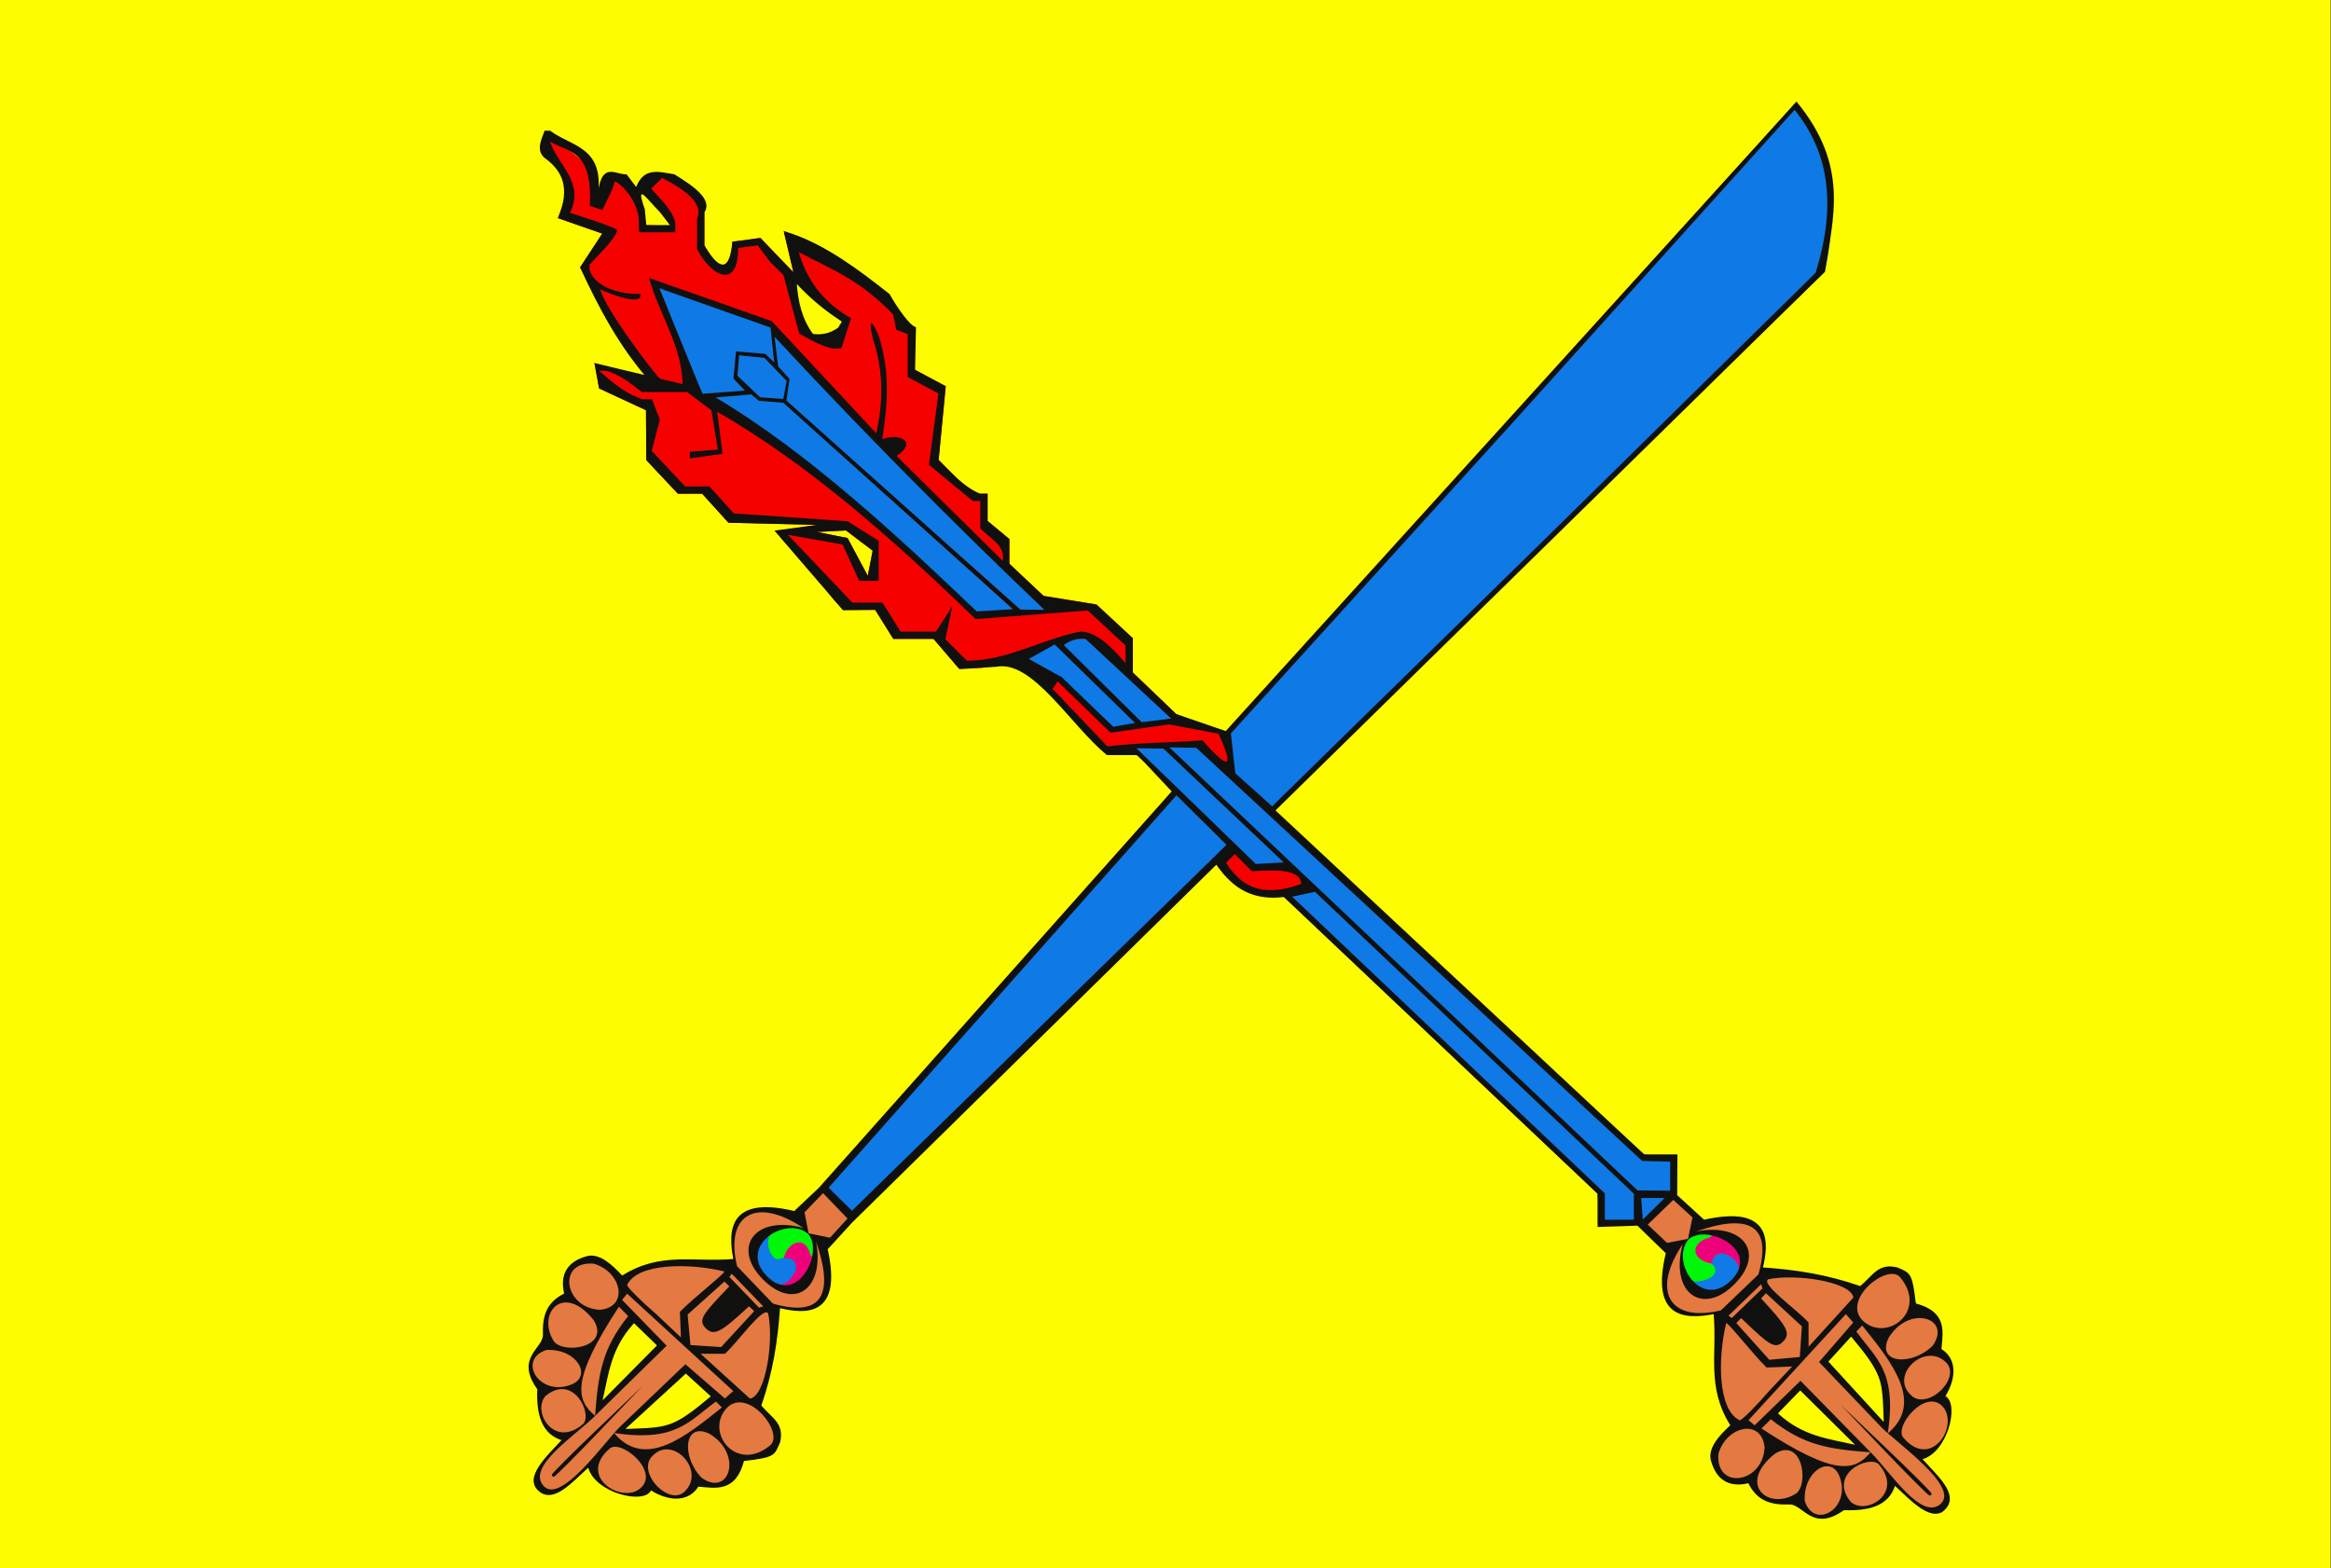
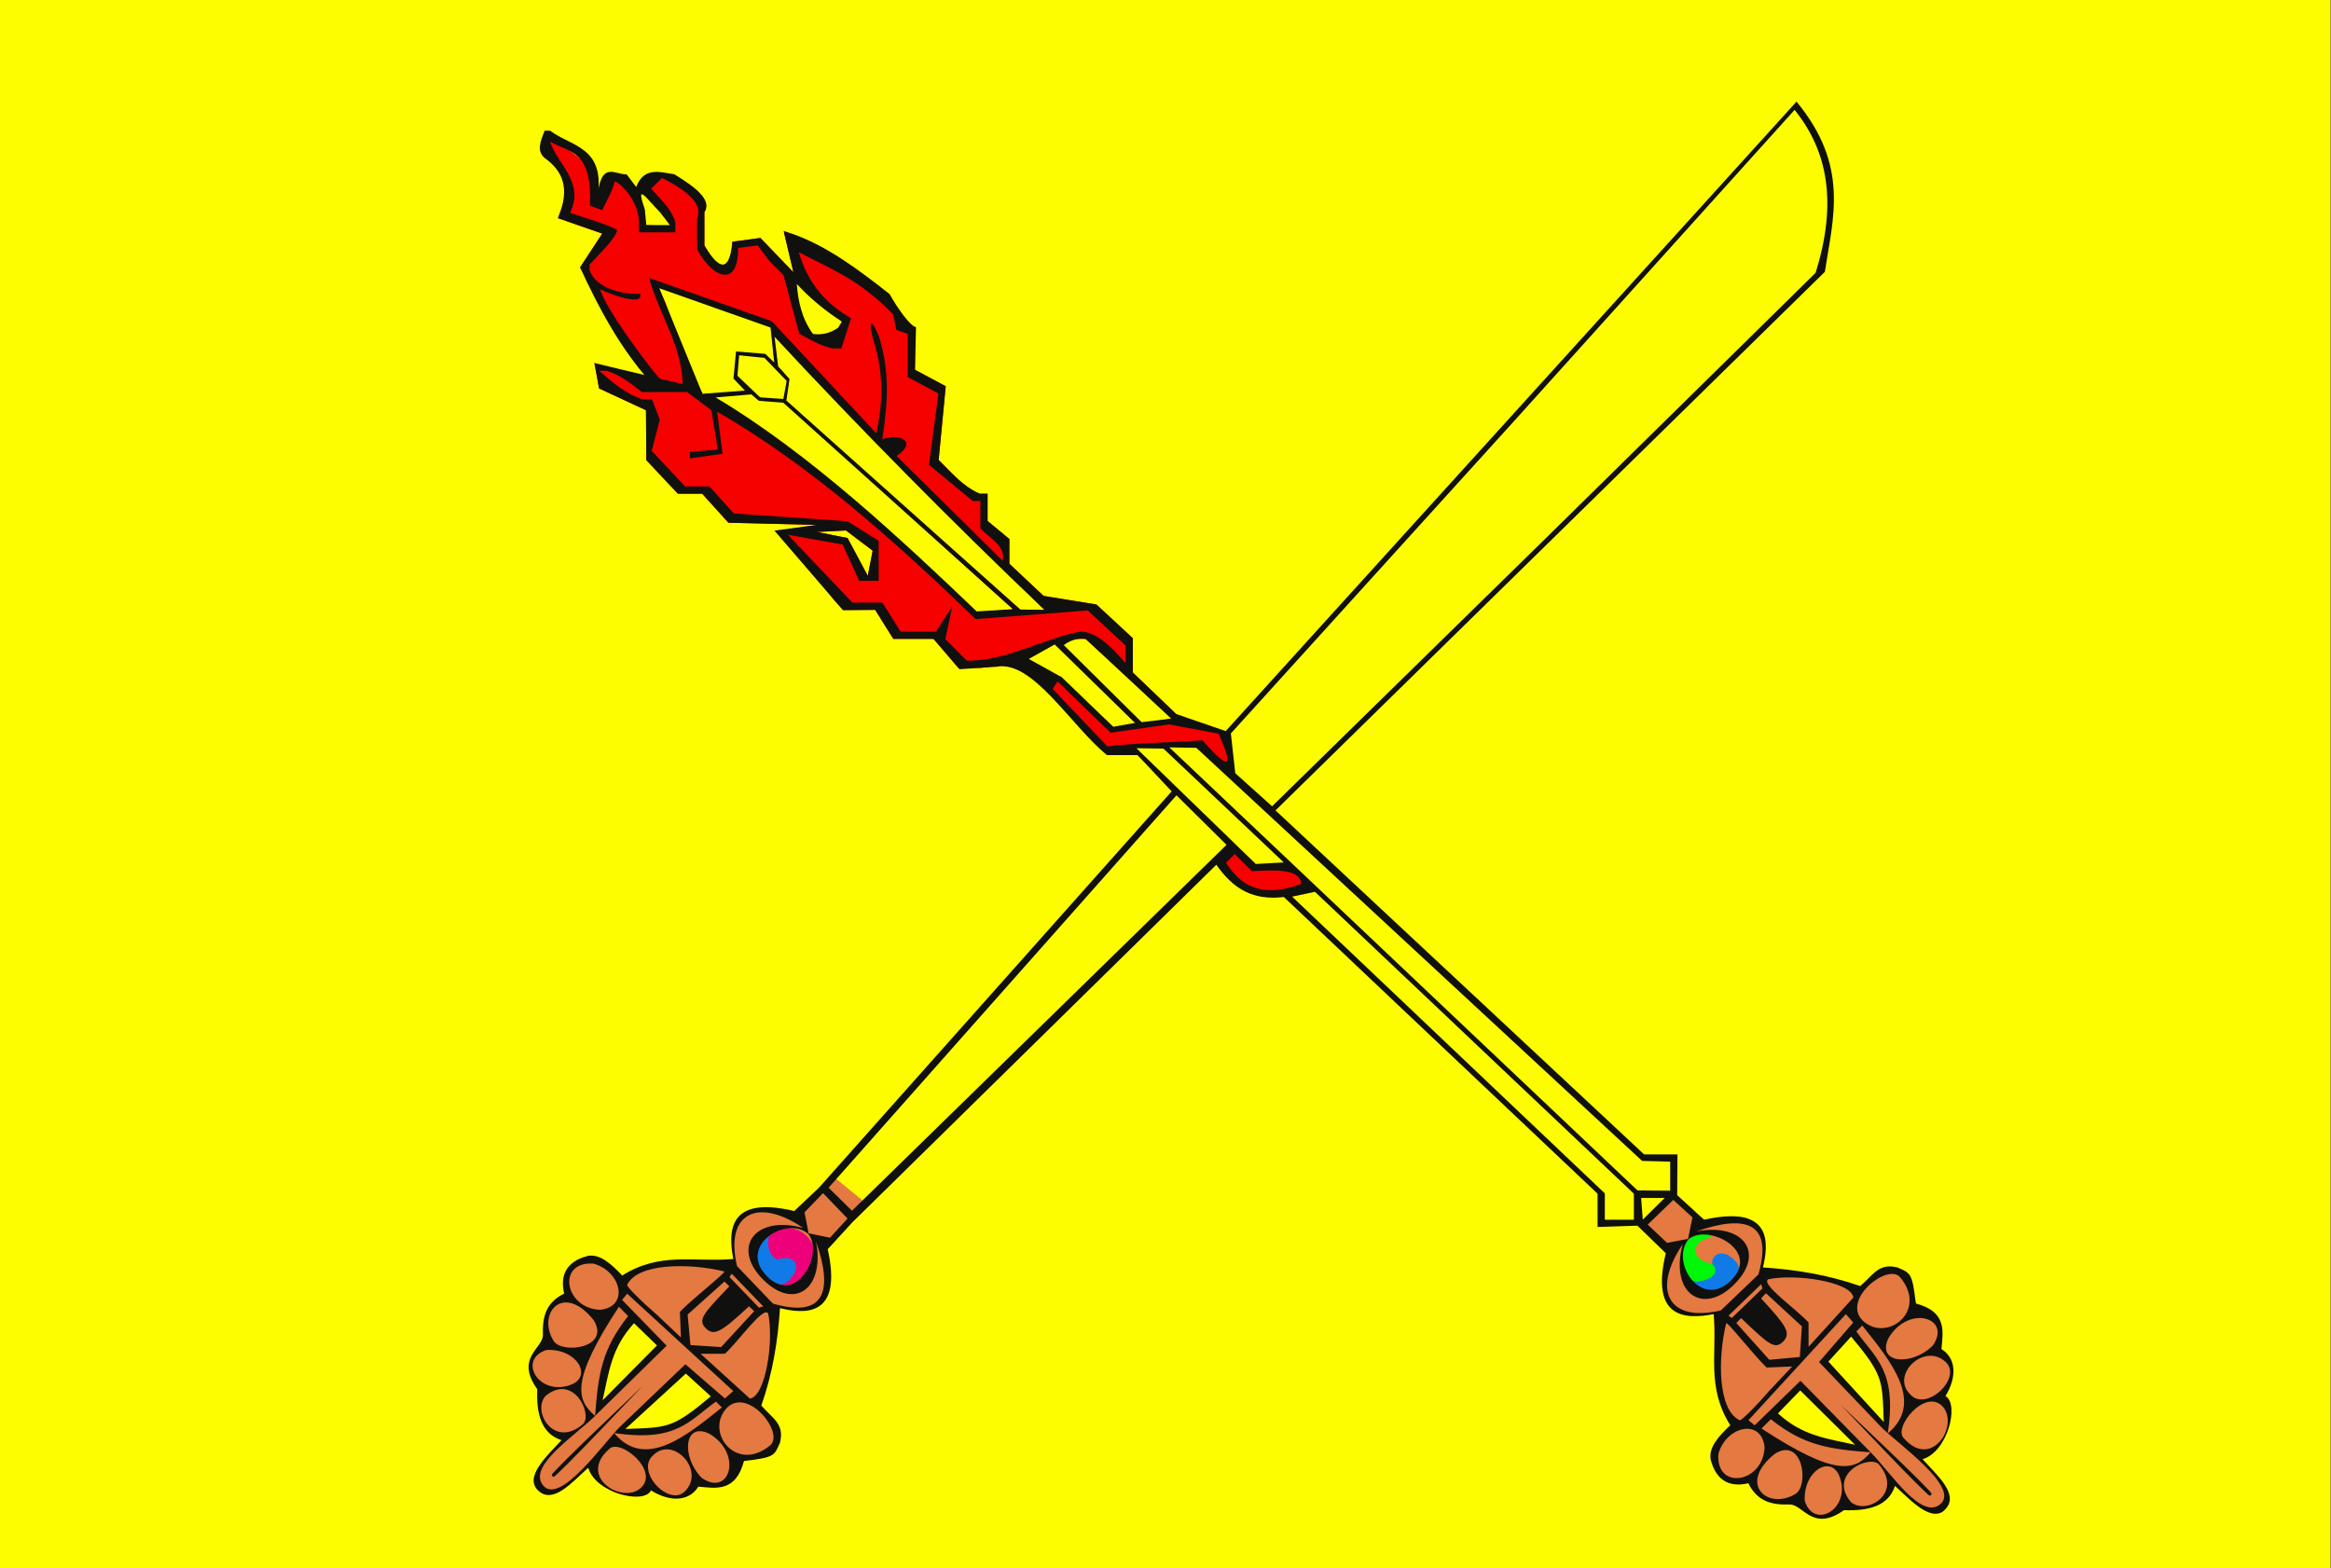
<svg xmlns="http://www.w3.org/2000/svg" xmlns:ns1="http://sodipodi.sourceforge.net/DTD/sodipodi-0.dtd" xmlns:ns2="http://www.inkscape.org/namespaces/inkscape" id="svg2" ns1:version="0.32" ns2:version="0.45.1" width="321" height="216" version="1.0" ns1:docbase="C:\Users\Felix\Bilder" ns1:docname="xt_kham_beab2.gif.svg" ns2:output_extension="org.inkscape.output.svg.inkscape">
  <rect width="100%" height="100%" fill="#333333" stroke="none" />
  <defs id="defs5" />
  <ns1:namedview ns2:window-height="748" ns2:window-width="910" ns2:pageshadow="2" ns2:pageopacity="0.0" guidetolerance="10.0" gridtolerance="10.0" objecttolerance="10.0" borderopacity="1.0" bordercolor="#666666" pagecolor="#ffffff" id="base" ns2:zoom="2.4683264" ns2:cx="155.49985" ns2:cy="107.92257" ns2:window-x="-8" ns2:window-y="-8" ns2:current-layer="svg2" />
  <path id="path2195" d="M 160.446,216 L -0.054,216 L -0.054,108 L -0.054,0 L 160.446,0 L 320.946,0 L 320.946,108 L 320.946,216 L 160.446,216 z " style="fill:#fdfd00" />
  <path ns1:nodetypes="cccccccccccccccccccccccccccccccccccccccccccccccccccccccc" id="path2193" d="M 231,164.69 L 234.657,168 C 238.549,167.709 244.288,165.432 242.544,175.43 C 247.09,174.621 251.637,176.159 256.183,177.144 C 260.454,173.027 262.05,174.523 264.185,180.32 C 266.18,181.075 267.589,182.607 266.786,186.032 C 268.02,187.241 270.026,187.85 267.718,192.063 C 269.738,192.875 268.547,199.204 264.46,200.753 C 265.944,203.173 269.698,206.175 267.857,207.743 C 267.084,209.833 263.829,206.852 260.956,204.65 C 259.212,207.099 257.111,208.477 254.224,207.5 C 251.645,209.274 249.27,209.698 247.638,206.515 C 244.704,206.629 241.33,206.991 241.46,203.9 C 237.522,204.321 235.736,202.689 236,199.099 L 238.492,196.516 C 235.28,192.049 236.432,186.723 236,181 C 226.305,181.154 229.619,175.325 229.967,172.719 L 226.206,168.889 M 119.16,165.651 L 113.561,171.457 C 115.734,178.358 111.822,181.633 106.954,179.866 C 106.416,184.357 106.035,189.202 104.599,193.692 L 107.098,197.547 C 106.427,200.973 103.704,200.453 101.365,200.67 C 101.193,204.524 98.764,204.831 95.781,204.266 C 95.211,205.835 92.394,207.215 89.359,204.664 C 86.696,205.727 84.021,207.457 81.489,201.473 L 78.953,203.923 C 76.047,206.029 74.967,205.644 74.133,204.926 C 73.44,203.277 74.201,201.95 75.207,200.678 L 77.793,197.866 C 74.273,197.858 74.232,194.738 74.26,191.556 C 72.135,187.438 73.355,186.17 74.81,185.102 C 75.436,182.455 75.212,178.771 78.101,178.89 C 77.794,175.984 78.645,174.006 81.037,173.26 L 85.929,176.308 C 89.588,173.496 95.936,173.964 101.177,174.448 C 98.974,162.581 107.267,168.553 110.747,167.125 L 104.364,171.5 L 114.69,162 M 255.61,199.143 C 253.114,196.647 249.893,191.398 247.978,191.225 L 244.557,194.602 C 247.725,198.492 251.876,199.027 255.61,199.143 z M 98.298,192.623 L 94.453,188.775 L 85.626,197.148 C 89.902,197.508 94.156,197.072 98.298,192.623 z M 259.268,196.361 C 260.578,192.74 259.009,188.701 254.847,183.882 C 253.488,184.798 252.128,185.864 251.499,187.325 C 253.421,190.532 256.536,193.812 259.268,196.361 z M 91.025,185.61 L 87.379,181.752 C 84.24,184.487 83.144,188.834 82.549,193.576 L 91.025,185.61 z " style="fill:#e47941" />
-   <path ns1:nodetypes="cccccccccccccccccc" id="path2191" d="M 225.588,168.678 L 220.304,168.733 L 220,164.414 L 169.327,116.45 L 117.373,167.261 C 113.172,163.885 118.494,167.778 113.679,163.822 L 162.108,108.832 C 117.735,70.982 137.114,85.684 94.49,54.574 L 88.896,37.644 L 106.234,44.423 C 123.03,63.414 141.318,79.717 166.464,103.732 L 247.396,13.996 C 251.367,20.101 253.478,27.595 251.299,37.442 L 174.739,111.52 L 226.409,159 L 230.528,159.608 L 230.595,164.672 L 225.588,168.678 z " style="fill:#0f79e5" />
  <path ns1:nodetypes="cccccccccccccccccccccccccccccccccccccccccccccccccccccccccccccccccccccccccccccccccccccccsccccccccccccccccccccccccccccsccccc" id="path2185" d="M 169.111,105.432 L 165.449,102.432 L 155.953,102.922 L 169.66,116.877 L 168.399,118.872 C 175.017,126.757 182.829,122.26 177.738,119.649 L 172.982,119.534 L 155.765,103.162 L 152.727,103.119 L 141.205,90.994 C 145.788,93.494 149.934,96.946 153.677,100.497 C 154.09,100.499 156.54,100.004 156.54,99.57 L 145.376,88.623 L 142.078,90.294 L 138.422,91.534 L 135.022,92 L 131.98,92 L 130.268,90 L 128.556,88 L 123.017,88 L 120.519,84 L 116.21,84 C 113.689,81.842 112.389,78.724 110.263,76.267 L 107,73.133 L 112.5,72.3 L 100.31,72 L 96.69,68 L 93.349,68 L 89,63.371 L 88.957,56.5 L 82.5,53.5 L 81.853,50 L 89.943,53.193 L 79.881,36.831 L 82.933,32.172 L 76.831,30.045 L 78.646,25.129 L 74.949,20.894 L 75,18 L 81.595,23.182 L 82.232,27.5 L 83.197,25.013 C 86.723,22.994 87.927,26.066 88.664,29.25 L 89,31 L 92.468,31.152 C 91.137,29.376 89.551,27.136 89,24.974 L 92.855,24 L 97,29.27 L 97,33.81 C 98.675,36.485 100.485,40.135 100.856,33.292 L 104.713,32.775 L 109.26,37.5 L 107.962,32 L 123.487,42.75 C 124.03,43.987 124.818,45 125.237,45 L 126,45 L 126,47.965 L 126,50.93 L 128.118,52.063 L 130.236,53.196 L 129.748,58.274 L 129.26,63.351 L 131.584,65.675 C 132.863,66.954 134.38,68 134.955,68 L 136,68 L 136,69.878 L 136,71.755 L 137.5,73 L 139,74.245 L 139,75.948 L 139,77.651 L 141.357,79.865 L 143.713,82.079 L 147.351,82.669 L 150.988,83.26 L 153.494,85.582 L 156,87.905 L 156,90.265 L 156,92.626 L 158.987,95.487 L 161.973,98.349 L 169.161,101.321 M 161.5,98.908 L 155.5,93.456 L 149.5,88.004 L 148.25,88.002 C 147.562,88.001 145.997,88.179 145.997,88.572 C 145.997,88.966 149.084,91.621 151.712,94.216 L 157.284,99.716 L 161.5,98.908 z M 139.5,83.913 L 107.864,55.24 C 106.318,54.851 106.105,56.017 103.424,53.837 C 90.075,55.462 99.066,55.215 98.83,55.453 C 111.147,63.774 123.032,73.275 134.357,84.358 L 139.5,83.913 z M 143.831,84 L 125.666,65.75 L 106.73,45.835 C 106.106,47.293 106.581,50.359 107.24,50.892 C 108.603,52.323 108.784,51.095 108.216,55.244 L 140.5,83.96 L 143.831,84 z M 120.176,75.849 L 116.5,73.064 L 112.5,73.272 L 116.717,74.102 L 119.5,79.31 L 120.176,75.849 z M 98.45,54.93 C 97.278,54.653 101.887,54.252 103.064,53.85 C 105.178,55.513 105.807,55.08 108.088,55.329 C 108.243,53.455 109.378,52.142 106.912,50.451 L 106.392,45.005 L 90.09,38.995 C 93.428,43.265 92.635,49.755 95.643,54.028 C 96.303,54.688 99.013,55.063 98.45,54.93 z M 115.938,44.291 L 111.008,39.659 C 109.624,38.484 108.653,38.023 109.675,40.992 L 111.026,46 C 112.875,47.204 115.426,47.631 115.938,44.291 z " style="fill:#f60000" />
-   <path ns1:type="arc" style="opacity:1;fill:#ef007b;fill-opacity:1;fill-rule:evenodd;stroke:#ef007b;stroke-width:3.003;stroke-miterlimit:3.864;stroke-dasharray:none;stroke-opacity:1" id="path6116" ns1:cx="234.19098" ns1:cy="173.27985" ns1:rx="2.5782495" ns1:ry="2.6140583" d="M 234.193,175.894 A 2.578,2.614 0 1 1 234.26,175.893" ns1:start="1.5701057" ns1:end="7.8272616" ns1:open="true" transform="matrix(0.822,0.57,-0.57,0.822,141.908,-102.037)" />
  <path style="fill:#107be7;fill-rule:evenodd;stroke:#107be7;stroke-width:1px;stroke-linecap:butt;stroke-linejoin:miter;stroke-opacity:1;fill-opacity:1" d="M 233.027,176.879 C 234.823,177.323 236.825,175.967 236.483,174.981 C 235.689,172.696 237.471,172.994 238.005,173.513 C 239.747,174.691 238.6,175.375 238.649,175.769 C 238.8,176.972 236.25,177.559 236.25,177.559 C 236.25,177.559 231.642,176.536 233.027,176.879 z " id="path11948" ns1:nodetypes="cscscs" />
  <path style="fill:#00f708;fill-rule:evenodd;stroke:#00f708;stroke-width:1px;stroke-linecap:butt;stroke-linejoin:miter;stroke-opacity:1;fill-opacity:1" d="M 235.498,174.515 C 236.56,175.511 233.741,176.206 233.385,175.983 C 233.165,175.845 232.473,175.735 232.293,175.07 C 232.149,174.537 231.568,172.886 232.275,171.704 C 232.982,170.523 235.473,169.946 235.247,169.968 C 232.097,170.828 232.25,173.881 235.498,174.515 z " id="path12921" ns1:nodetypes="cssscc" />
  <path ns1:type="arc" style="opacity:1;fill:#ef007b;fill-opacity:1;fill-rule:evenodd;stroke:#ef007b;stroke-width:3.003;stroke-miterlimit:3.864;stroke-dasharray:none;stroke-opacity:1" id="path15112" ns1:cx="234.19098" ns1:cy="173.27985" ns1:rx="2.5782495" ns1:ry="2.6140583" d="M 234.193,175.894 A 2.578,2.614 0 1 1 234.26,175.893" ns1:start="1.5701057" ns1:end="7.8272616" ns1:open="true" transform="matrix(0.822,0.57,-0.57,0.822,14.5,-102.717)" />
-   <path style="fill:#00f708;fill-opacity:1;fill-rule:evenodd;stroke:#00f708;stroke-width:1px;stroke-linecap:butt;stroke-linejoin:miter;stroke-opacity:1" d="M 107.519,172.867 C 103.659,174.359 105.828,171.11 106.051,170.754 C 106.189,170.534 106.299,169.842 106.964,169.662 C 107.497,169.518 109.149,168.937 110.33,169.644 C 111.512,170.352 112.088,172.842 112.067,172.617 C 111.206,169.466 108.297,170.407 107.519,172.867 z " id="path15114" ns1:nodetypes="cssscc" />
  <path style="fill:#107be7;fill-opacity:1;fill-rule:evenodd;stroke:#107be7;stroke-width:1px;stroke-linecap:butt;stroke-linejoin:miter;stroke-opacity:1" d="M 105.364,170.472 C 104.92,172.268 106.255,174.201 107.262,173.927 C 109.654,173.277 109.249,174.916 108.73,175.449 C 107.551,177.192 106.868,176.045 106.474,176.094 C 105.27,176.244 104.433,173.372 104.433,173.372 C 104.433,173.372 105.706,169.086 105.364,170.472 z " id="path15116" ns1:nodetypes="cscscs" />
  <path id="path2183" style="fill:#10100f" d="M 112.5,73.272 L 116.717,74.102 L 119.5,79.31 L 120.176,75.849 L 116.5,73.064 M 112.5,72.3 L 100.31,72 L 96.69,68 L 93.349,68 L 89,63.371 L 88.957,56.5 L 82.5,53.5 L 81.853,50 L 94,52.905 C 93.943,47.716 90.734,43.205 89.386,38.281 L 106.269,44.227 L 120.668,59.68 C 121.667,55.212 121.665,51.031 120.184,46.563 C 119.403,43.074 120.408,44.766 121.046,46.362 C 122.562,51.393 122.26,55.28 121.5,60.5 C 124.025,59.576 126.364,60.921 123.464,62.799 L 138.072,77.235 C 138.539,75.145 136.256,74.156 135,72.755 L 135,69 L 133.955,69 L 127.929,64.019 L 129.232,54.194 L 125,51.93 L 125,46 L 123.43,45.427 L 123,43.31 C 118.249,38.368 114.208,36.976 109.995,34.722 C 111.275,39.174 113.888,41.937 117.189,43.83 L 116.527,45.915 L 115.865,48 L 114.867,48 C 114.318,48 113.013,47.542 111.968,46.983 L 110.068,45.966 L 108.981,41.93 L 107.895,37.895 L 105.947,35.947 L 104.354,33.797 L 101.643,34.152 C 101.71,39.58 98.25,38.495 96,34.343 L 96,30.112 C 96.882,28.085 94.586,26.258 91.17,24.5 L 90.425,25.244 L 89.679,25.988 L 91.339,27.823 C 92.253,28.832 93,30.185 93,30.829 L 93,32 L 90.5,32 L 88,32 L 87.968,30.25 C 87.951,29.288 87.339,27.712 86.608,26.75 C 85.877,25.788 84.992,25 84.64,25 C 84.4,26.203 83.536,27.614 82.937,28.937 L 81.224,28.328 C 81.655,20.389 78.081,21.029 75.744,19.475 C 76.702,22.612 80.575,25.072 78.5,29.314 L 81.5,30.294 C 83.15,30.833 84.689,31.439 84.921,31.641 C 85.152,31.843 84.396,33.019 83.24,34.254 L 81.139,36.5 C 81.648,38.025 80.26,35.219 81.055,36.574 C 81.513,40.25 87.405,40.677 88.126,40.422 C 88.916,42.625 82.13,39.75 82.643,39.779 C 83.074,42.166 90.144,51.657 91.165,52.452 L 89.418,52.444 C 85.267,47.726 82.427,42.352 79.881,36.831 L 81.407,34.502 L 82.933,32.172 L 79.882,31.109 L 76.831,30.045 C 78.633,25.803 77.362,23.445 75,21.755 C 73.835,20.772 74.461,19.376 75,18 L 75.76,18 C 78.684,20.242 83.532,20.164 82.232,27.5 C 82.67,21.88 84.72,24.138 86.28,24 L 87.608,25.75 C 88.705,22.933 90.851,23.708 92.855,24 C 95.723,25.757 98.126,27.513 97,29.27 L 97,33.81 C 99.142,37.393 100.47,37.406 100.856,33.292 L 104.713,32.775 L 106.986,35.138 L 109.26,37.5 L 108.586,34.652 L 107.913,31.804 L 109.206,32.24 C 113.891,33.895 118.214,37.118 122.5,40.5 C 123.628,42.505 125.329,44.895 126.143,45.072 L 126,50.93 L 130.236,53.196 L 129.26,63.351 C 131.009,65.104 132.647,67.026 134.955,68 L 136,68 L 136,71.755 L 139,74.245 L 139,77.651 L 143.713,82.079 L 150.988,83.26 L 156,87.905 L 156,92.626 L 161.973,98.349 L 168.794,100.693 L 208.095,57.345 L 247.396,13.996 C 254.72,22.859 252.418,30.047 251.299,37.442 L 213.475,74.532 L 175.65,111.622 L 226.409,159 L 231,159 L 230.964,164.618 L 234.657,168 C 244.118,165.88 243.569,171.269 242.772,174.57 C 247.352,174.886 251.628,175.549 256.183,177.144 C 257.975,175.597 258.692,173.927 261.297,174.573 C 263.067,175.367 263.325,175.22 263.827,179.533 C 268.157,180.68 267.569,183.395 267.353,185.815 C 269.307,187.016 269.598,189.552 267.878,192.338 C 269.868,193.292 268.234,199.991 264.755,200.978 C 266.744,203.206 269.796,205.781 267.931,207.83 C 266.079,209.866 263.264,206.792 260.956,204.65 C 260.094,207.362 257.46,208.144 253.932,208 C 249.578,211.1 248.32,207.16 246.427,207.22 C 244.171,207.291 242.058,206.932 240.763,204.295 C 238.367,204.855 236.382,204.126 235.57,201.033 C 235.279,199.339 236.682,197.807 238.277,196.301 C 234.966,191.028 236.47,186.502 236,181 C 232.177,181.736 227.218,181.704 229.394,172.61 L 225.49,168.818 L 220,169 L 220,164.414 L 176.802,123.554 C 172.631,124.041 169.905,122.544 167.5,119.105 L 117.366,168.371 L 113.984,172.065 C 116.104,181.525 110.715,180.976 107.415,180.179 C 107.098,184.759 106.435,189.036 104.84,193.59 C 106.387,195.382 108.057,196.099 107.411,198.704 C 106.617,200.474 106.764,200.733 102.451,201.234 C 101.304,205.564 98.589,204.976 96.169,204.761 C 94.968,206.714 92.432,207.006 89.646,205.285 C 88.692,207.276 81.993,205.641 81.007,202.162 C 78.778,204.151 76.203,207.203 74.154,205.339 C 72.118,203.486 75.192,200.672 77.334,198.363 C 74.622,197.501 73.84,194.867 73.984,191.339 C 70.884,186.985 74.824,185.727 74.764,183.834 C 74.693,181.578 75.052,179.465 77.69,178.17 C 77.129,175.774 77.858,173.789 80.951,172.977 C 82.645,172.687 84.177,174.089 85.683,175.685 C 90.956,172.373 95.482,173.877 100.984,173.407 C 100.248,169.584 100.28,164.625 109.374,166.801 L 112.761,163.606 L 161.349,109 L 156.651,104 L 152.424,104 C 147.352,99.811 142.201,90.872 137.215,91.836 L 132.128,92.172 L 128.556,88 L 123.017,88 L 120.519,84 L 116.086,84.051 L 106.646,73.082 M 253.241,203.18 C 252.044,200.45 248.322,202.57 248.529,206.734 C 249.87,210.854 255.142,207.669 253.241,203.18 z M 254.861,206.857 C 257.003,208.788 262.206,205.651 258.703,201.658 C 257.301,200.379 251.722,203.039 254.861,206.857 z M 267.248,207.136 C 269.871,204.804 261.269,198.781 259.124,196.624 L 250.499,187.599 L 255.208,182.159 L 254.195,181.003 L 240.777,195.618 L 241.637,196.315 L 247.943,190.183 L 257.601,200.033 C 251.835,199.607 248.375,199.077 243.862,195.479 L 242.573,196.754 C 252.792,203.451 255.439,202.611 257.604,200.021 C 260.47,202.949 264.614,209.479 267.248,207.136 z M 265.719,206 C 265.564,206 262.751,203.188 259.469,199.75 L 253.5,193.5 L 259.75,199.469 C 263.188,202.751 266,205.564 266,205.719 C 266,205.873 265.873,206 265.719,206 z M 247.357,205.701 C 249.135,204.328 248.186,197.91 244.427,200.227 C 239.136,204.442 243.539,208.139 247.357,205.701 z M 243,199.368 C 242.623,195.32 237.735,196.383 236.642,200.237 C 236.234,205.299 242.771,204.324 243,199.368 z M 267.565,193.773 C 265.165,191.053 260.592,196.701 262.2,198.12 C 265.984,202.434 269.793,196.363 267.565,193.773 z M 255.467,199 L 247.906,191.511 L 244.844,194.673 C 248.279,197.846 251.804,198.162 255.467,199 z M 256.449,182.573 L 255.635,183.387 C 258.336,187.144 261.241,188.824 259.97,197.421 C 265.069,193.16 260.41,187.516 256.449,182.573 z M 239.588,195.629 C 239.912,195.582 241.8,193.711 243.651,191.557 L 246.802,188.215 L 243.277,188.354 C 241.406,186.548 237.767,181.859 237.713,182.266 C 236.539,187.024 236.538,194.23 239.588,195.629 z M 259.411,195.859 C 259.194,189.971 259.361,189.408 254.919,184.097 L 251.785,187.54 L 259.411,195.859 z M 267.775,187.459 C 264.903,185.023 260.365,189.332 263.025,192.029 C 265.256,194.625 270.517,189.58 267.775,187.459 z M 247.854,186.905 L 248.134,182.68 L 243.186,178.121 L 242.52,178.842 C 245.965,182.565 246.709,183.619 245.55,184.779 C 244.391,185.94 243.553,185.16 239.769,181.549 L 239.103,182.22 L 243.652,187.292 L 247.854,186.905 z M 266.147,185.353 C 268.856,181.519 262.854,179.627 260.067,184.294 C 258.362,187.812 263.25,188.2 266.147,185.353 z M 255.227,178.715 C 254.928,176.537 247.236,175.394 243.494,176.203 C 242.466,176.888 247.198,180.165 249.051,182.146 L 249.059,185.5 L 255.227,178.715 z M 261.675,175.931 C 260.002,173.906 253.618,178.924 256.476,181.857 C 259.779,185.027 265.558,180.614 261.675,175.931 z M 242.707,177.461 L 242.133,175.594 C 244.225,168.407 240.43,167.219 233.585,169.614 C 239.969,168.374 243.2,172.491 238.854,176.876 C 234.491,181.279 229.902,178.134 231.722,171.37 C 227.392,177.808 229.818,182.19 237.001,180.484 L 238.481,181.536 L 242.707,177.461 z M 237.976,181.271 C 237.768,181.271 236.995,180.683 236.995,180.476 L 242.145,175.543 L 242.665,176.742 L 237.976,181.271 z M 238.392,176.345 C 242.586,172.172 234.909,168.369 232.428,170.788 L 233.07,167.682 L 230.427,165.272 L 226.785,168.786 L 226.171,168.039 L 229.245,165 L 226,165 L 226.228,168.026 L 229.571,171.191 L 232.607,170.607 C 229.863,173.633 234.198,180.517 238.392,176.345 z M 225,168 L 225,164.416 L 181.084,122.837 L 177.939,123.5 L 221,164.371 L 221,168 L 225,168 z M 230,164 L 230,160 L 226.135,159.899 L 164.74,103 L 161.034,102.943 L 225.5,163.962 L 230,164 z M 117.324,166.761 L 168.902,116.363 L 162.011,109.544 L 114.105,163.592 L 117.324,166.761 z M 179.203,121.743 C 179.04,119.719 175.848,119.772 172.4,120 L 170.033,117.633 L 168.833,118.833 C 170.805,121.859 173.537,123.832 179.203,121.743 z M 176.784,118.786 L 160.214,103.106 L 156.5,103.058 L 172.936,119 L 176.784,118.786 z M 212.205,74.785 L 250.022,37.583 C 253.115,27.696 251.57,20.632 247.133,15.134 L 208.496,58.006 L 169.5,101.022 L 170.109,106.5 L 175.177,111.056 L 212.205,74.785 z M 167.807,101.054 L 160.987,99.775 L 152.937,100.92 L 145.316,93.542 L 146.114,93.179 L 153.302,100.1 L 156.3,99.573 L 145.242,88.765 L 141.68,90.758 L 146.092,93.208 L 144.96,94.874 L 152.509,102.809 C 156.849,102.275 161.23,102.304 165.581,101.966 C 168.15,104.87 170.574,107.137 167.807,101.054 z M 161.285,98.98 L 149.5,88.004 C 148.363,87.836 147.261,88.255 146.499,88.859 L 157.213,99.466 L 161.285,98.98 z M 148.723,87 C 150.707,86.93 152.826,88.756 155,91.349 L 155,88.905 L 149.793,84.079 L 134.354,85.269 C 123.68,74.95 111.725,64.153 98.763,56.714 L 99.5,62.5 L 95,63.139 L 95,62.225 L 98.858,61.93 L 97.962,56.5 L 94.618,54 L 88.382,54 C 86.867,52.801 85.368,51.613 83.5,51.065 L 82.5,51.067 C 84.34,52.672 86.154,54.262 88.504,55 L 89.786,55 L 90.863,57.807 L 89.742,62.096 L 94.349,67 L 97.69,67 L 101.055,70.718 L 116.69,71.79 L 121,74.481 L 121,80 L 118.321,80 L 116.043,75 L 108.5,73.657 L 117.377,83 L 121.519,83 L 124.017,87 L 128.901,87 L 131.138,83.5 L 130.658,85.768 L 130.178,88.035 L 133.143,91 C 138.622,91.04 143.44,88.047 148.723,87 z M 139.5,83.913 L 107.858,55.463 L 104.517,55.214 L 103.46,54.321 L 98.548,54.742 C 111.321,62.328 123.945,74.133 134.5,84.215 L 139.5,83.913 z M 143.831,84 C 131.47,72.252 118.455,59.086 106.664,46.386 L 107.159,50.468 L 108.726,52.205 L 108.289,55.162 L 140.5,83.96 L 143.831,84 z M 96.855,54.228 L 102.586,53.8 L 101.005,52.143 L 101.358,48.409 L 105.385,48.738 L 106.618,49.927 L 106.106,45.112 L 90.799,39.704 L 96.245,53.058 C 96.879,54.613 96.837,54.268 96.855,54.228 z M 107.87,54.949 L 108.333,52.468 L 105.272,49.291 L 101.787,48.938 L 101.553,51.753 L 104.666,54.726 L 107.87,54.949 z M 115.41,45.145 L 115.938,44.291 C 113.818,42.933 111.704,41.242 109.726,39.118 C 109.919,41.569 110.435,43.928 111.957,46 C 113.327,46.151 114.31,45.884 115.41,45.145 z M 90.622,31 L 92.245,31 L 90.905,29.25 C 89.049,27.387 87.443,24.928 88.797,28.833 L 89,31 L 90.622,31 z M 78.804,190.649 C 81.534,189.451 79.414,185.729 75.25,185.937 C 71.13,187.277 74.315,192.549 78.804,190.649 z M 75.127,192.268 C 73.196,194.411 76.333,199.613 80.326,196.11 C 81.605,194.708 78.945,189.129 75.127,192.268 z M 74.848,204.656 C 77.18,207.278 83.203,198.676 85.36,196.531 L 94.385,187.906 L 99.825,192.615 L 100.981,191.603 L 86.366,178.184 L 85.669,179.044 L 91.802,185.35 L 81.951,195.008 C 82.378,189.242 82.907,185.782 86.505,181.269 L 85.23,179.98 C 78.533,190.199 79.374,192.847 81.963,195.011 C 79.035,197.877 72.505,202.021 74.848,204.656 z M 75.984,203.126 C 75.984,202.971 78.797,200.159 82.234,196.876 L 88.484,190.907 L 82.515,197.157 C 79.233,200.595 76.42,203.407 76.265,203.407 C 76.111,203.407 75.984,203.281 75.984,203.126 z M 76.283,184.764 C 77.656,186.542 84.074,185.593 81.757,181.834 C 77.542,176.544 73.845,180.946 76.283,184.764 z M 82.616,180.407 C 86.664,180.03 85.601,175.142 81.747,174.049 C 76.685,173.641 77.66,180.178 82.616,180.407 z M 88.211,204.972 C 90.931,202.572 85.283,197.999 83.864,199.607 C 79.551,203.391 85.621,207.2 88.211,204.972 z M 82.984,192.874 L 90.473,185.313 L 87.311,182.251 C 84.138,185.686 83.822,189.211 82.984,192.874 z M 99.411,193.856 L 98.597,193.042 C 94.84,195.743 93.16,198.648 84.563,197.378 C 88.824,202.476 94.468,197.818 99.411,193.856 z M 86.355,176.995 C 86.402,177.32 88.273,179.207 90.427,181.058 L 93.769,184.209 L 93.63,180.684 C 95.436,178.813 100.125,175.174 99.718,175.12 C 94.96,173.946 87.754,173.945 86.355,176.995 z M 86.125,196.818 C 92.014,196.601 92.576,196.768 97.888,192.326 L 94.444,189.192 L 86.125,196.818 z M 94.525,205.182 C 96.961,202.311 92.652,197.772 89.955,200.432 C 87.359,202.663 92.404,207.924 94.525,205.182 z M 95.079,185.262 L 99.304,185.541 L 103.863,180.593 L 103.142,179.927 C 99.42,183.372 98.366,184.116 97.205,182.958 C 96.044,181.798 96.824,180.96 100.435,177.177 L 99.764,176.51 L 94.692,181.059 L 95.079,185.262 z M 96.631,203.554 C 100.465,206.263 102.357,200.262 97.69,197.474 C 94.172,195.769 93.784,200.657 96.631,203.554 z M 103.269,192.634 C 105.447,192.335 106.59,184.643 105.781,180.901 C 105.096,179.874 101.819,184.605 99.838,186.458 L 96.484,186.466 L 103.269,192.634 z M 106.053,199.083 C 108.078,197.409 103.06,191.025 100.127,193.883 C 96.957,197.186 101.37,202.965 106.053,199.083 z M 104.523,180.114 L 106.39,179.54 C 113.577,181.632 114.766,177.837 112.37,170.992 C 113.61,177.377 109.493,180.607 105.108,176.261 C 100.705,171.898 103.85,167.309 110.615,169.129 C 104.176,164.799 99.794,167.225 101.5,174.408 L 100.448,175.888 L 104.523,180.114 z M 100.713,175.383 C 100.713,175.175 101.301,174.402 101.508,174.402 L 106.441,179.553 L 105.242,180.072 L 100.713,175.383 z M 105.639,175.799 C 109.812,179.993 113.615,172.316 111.196,169.836 L 114.302,170.477 L 116.712,167.834 L 113.341,164.336 L 110.793,166.978 L 111.377,170.015 C 108.352,167.271 101.467,171.605 105.639,175.799 z " ns1:nodetypes="ccccccccccccccccccccccccccccccccccccccccccccccccccccccsccccccsccccccccccccccccccccccccccccccccccccccccccccccccccccccccccccsccscccccccccccccccccccsccscccccccccccccccccccccccccccccccccccccccscccccccccccccccccccccccccccccccccccsccccccccccccccccccscccccccccccccccccccccccccccccccccccccccccccccccccccccccccccccccccccccccccccccccccccccccccccccccccccccccccccccccccccccccccccccccccccccccccccccccccccccccccccccccccccccccccccccccccccscccccccccccccccccccccccccccccccccccsccccccccccccccccccsccccccccccccccccc" />
</svg>